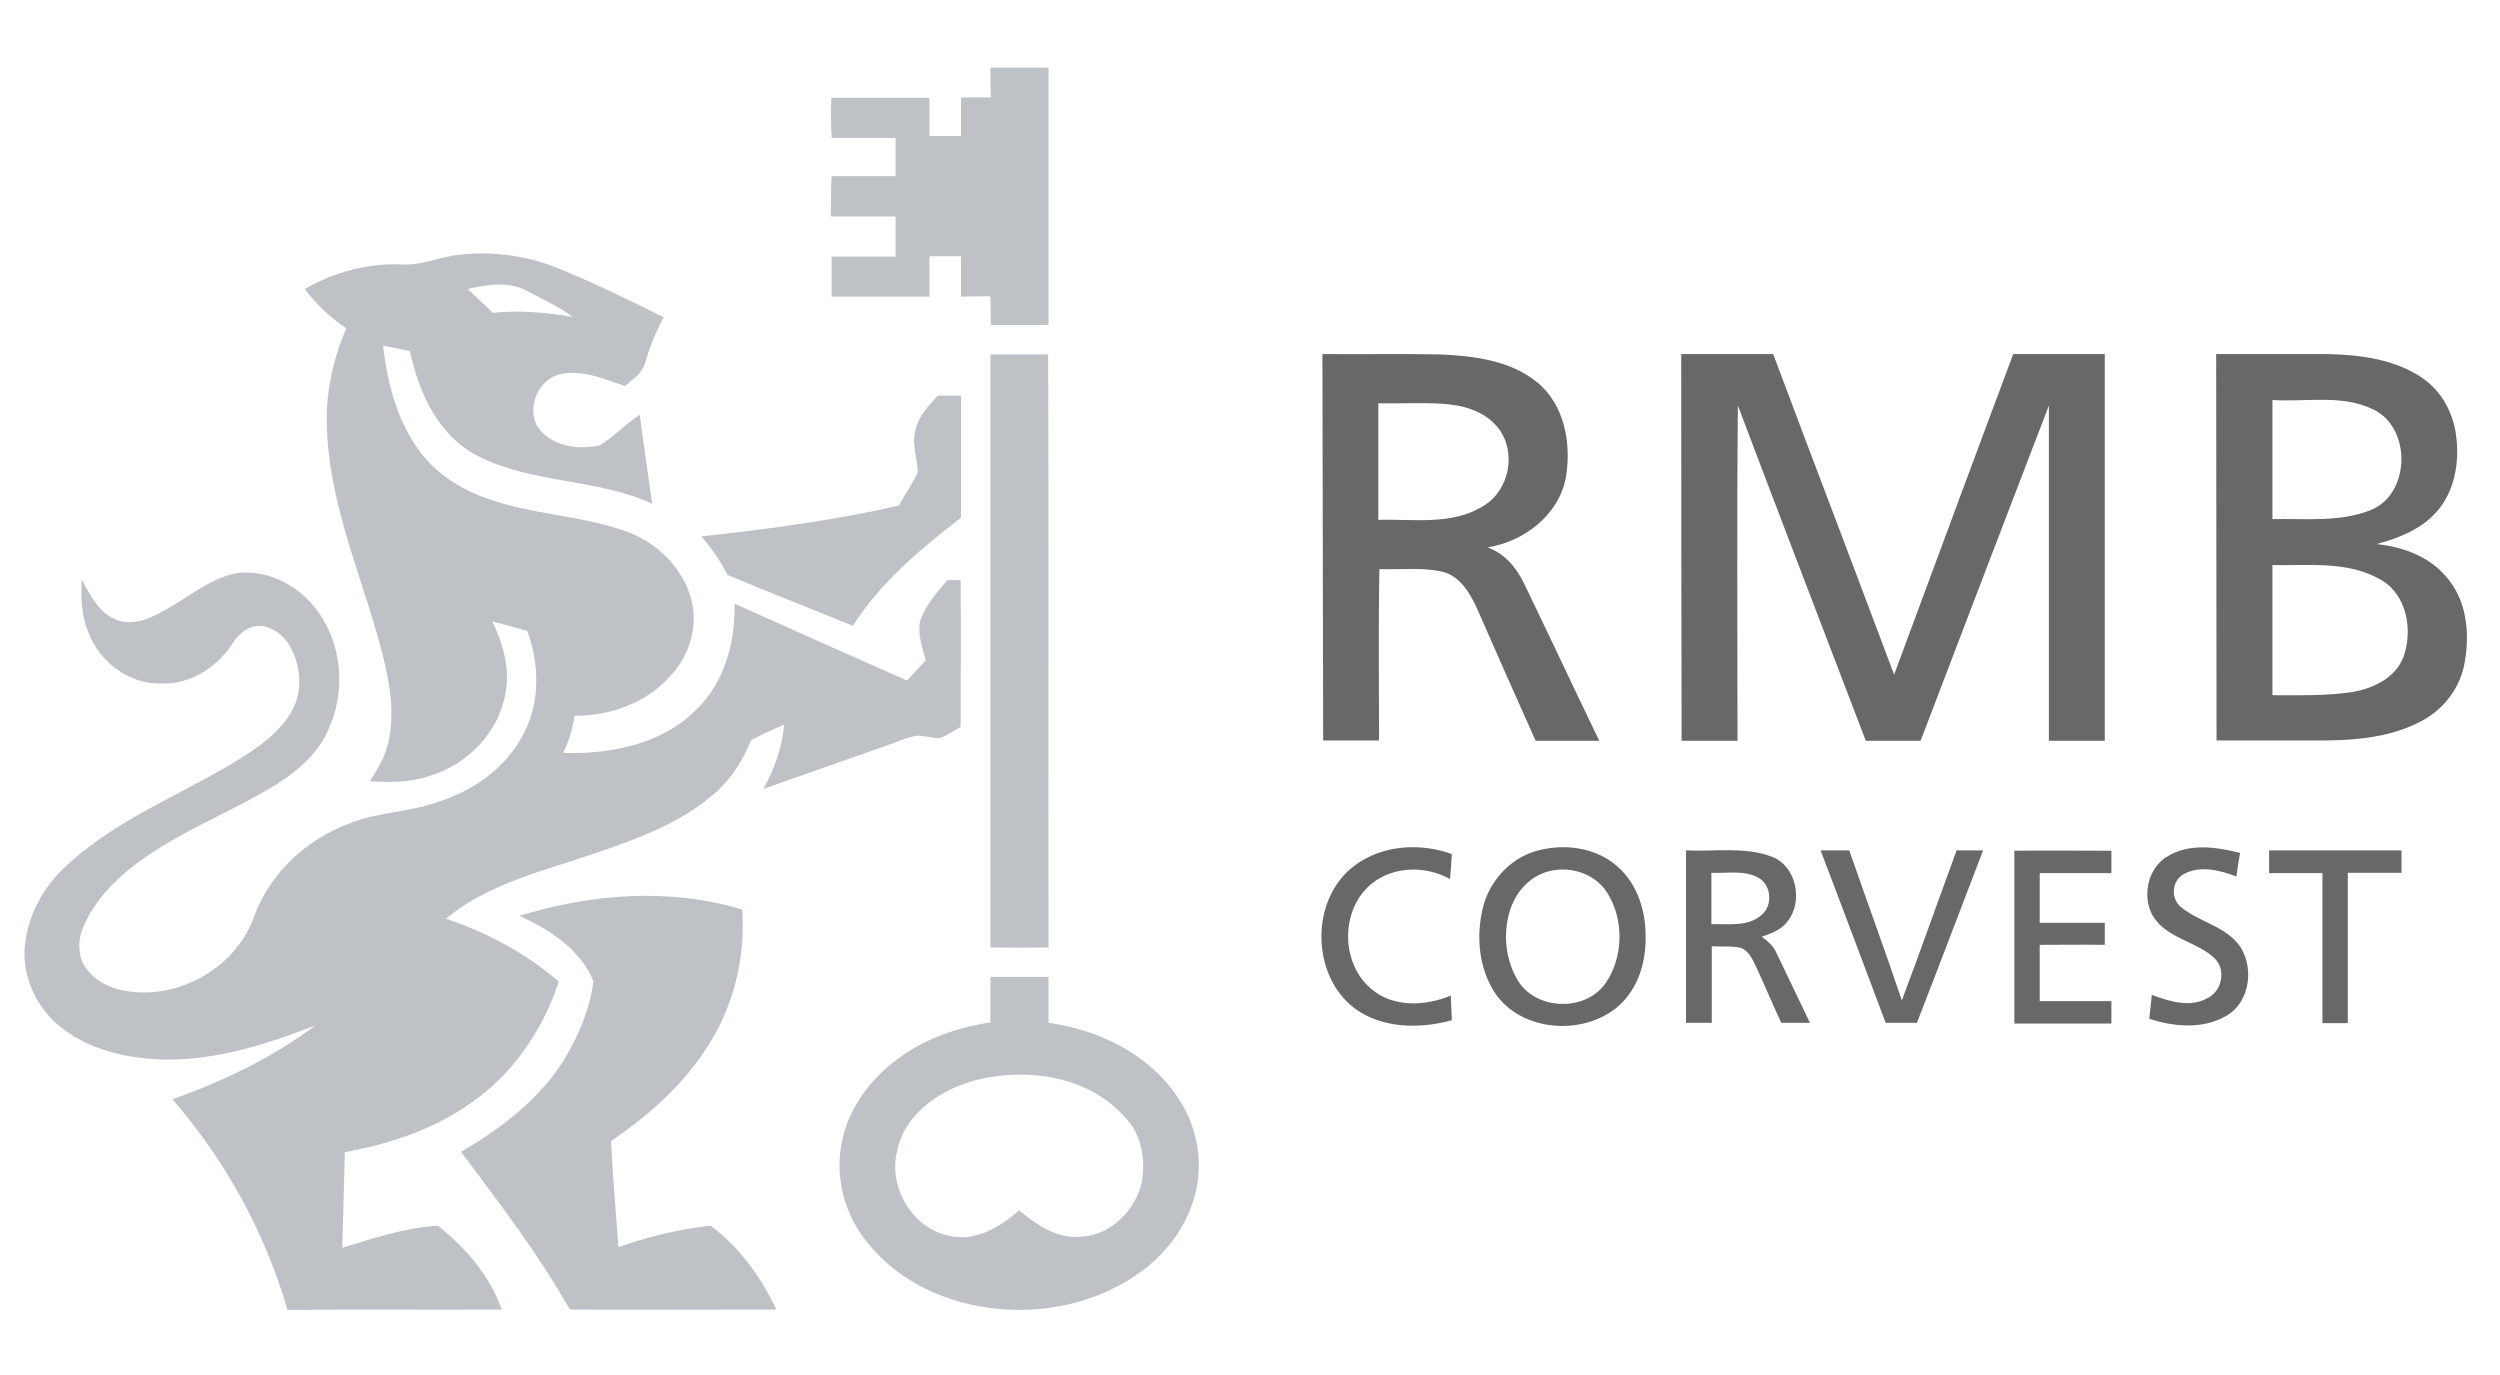
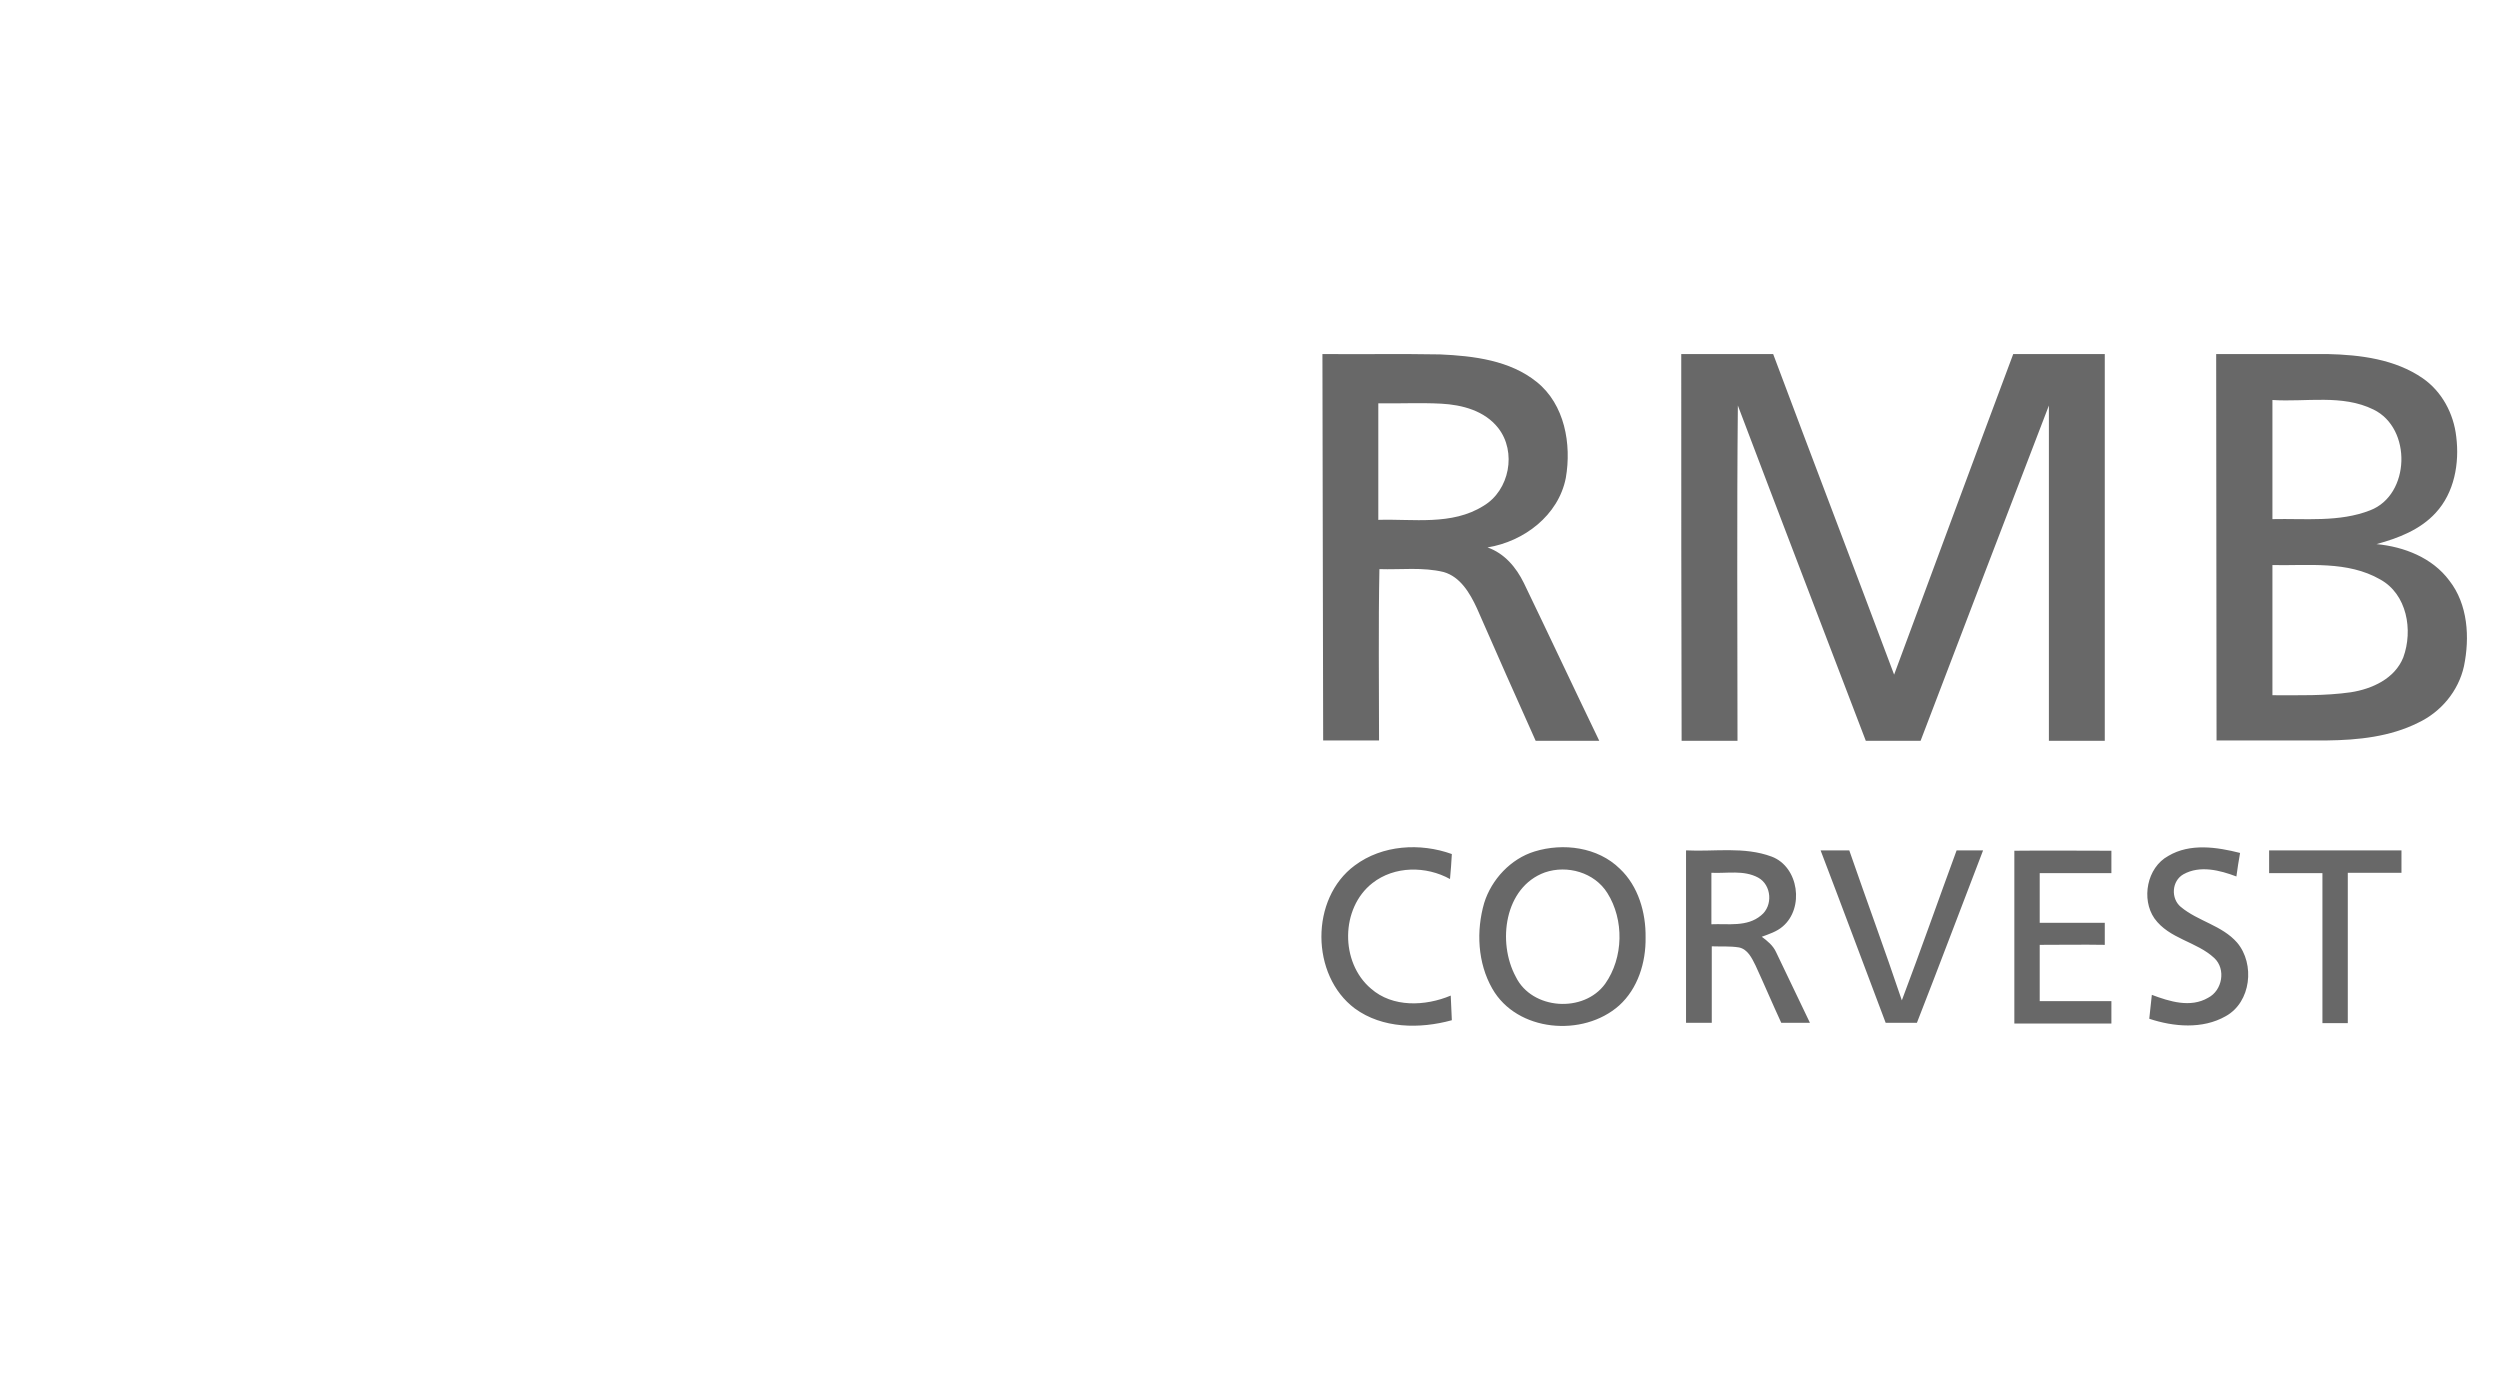
<svg xmlns="http://www.w3.org/2000/svg" version="1.1" id="Layer_1" x="0px" y="0px" viewBox="0 0 680 374" style="enable-background:new 0 0 680 374;" xml:space="preserve">
  <style type="text/css">
	.st0{fill:#BEC1C5;}
	.st1{fill:#686868;}
</style>
-   <path class="st0" d="M269.4,18.4c5.3,0,10.5,0,15.8,0c0,23.3,0,46.6,0,70c-5.2,0-10.5,0-15.7,0c0-2.6-0.1-5.2-0.1-7.8  c-2.7,0-5.4,0-8,0.1c0-3.7,0-7.4,0-11c-2.9,0-5.7,0-8.6,0c0,3.7,0,7.4,0,11c-8.9,0-17.8,0-26.6,0c0-3.6,0-7.3,0-10.9  c5.8,0,11.6,0,17.4,0c0-3.6,0-7.3,0-10.9c-5.9,0-11.7,0-17.6,0c0-3.7,0-7.3,0.2-11c5.8,0,11.6,0,17.4,0c0-3.5,0-6.9,0-10.4  c-5.8,0-11.6,0-17.4,0c-0.2-3.6-0.2-7.3-0.1-10.9c8.9,0,17.8,0,26.7,0c0,3.5,0,6.9,0,10.4c2.9,0,5.7,0,8.6,0c0-3.5,0-7,0-10.5  c2.7,0,5.4,0,8.1,0C269.4,23.7,269.4,21,269.4,18.4 M109,71.9c5.5,0.5,10.5-2.1,15.9-2.6c9.4-1.1,19,0.3,27.7,4  c9.5,3.9,18.7,8.4,27.9,13c-2.1,3.9-3.8,8.1-5,12.3c-0.7,2.9-3.4,4.6-5.5,6.4c-5.7-1.9-11.7-4.6-17.8-3.2c-5.8,1.6-8.9,8.8-6.1,14.1  c3.6,5.5,11.2,6.6,17.1,5.2c3.9-2.4,7-5.8,10.8-8.3c1.1,8.1,2.2,16.1,3.4,24.2c-15.1-6.9-32.7-5.4-47.5-13  c-10.7-5.5-16-17.2-18.4-28.5c-2.4-0.5-4.9-1-7.3-1.5c1.5,13.7,6.1,28.5,18.1,36.5c14,9.6,31.8,8.4,47.3,13.8  c8.6,2.8,16,9.8,18.4,18.6c2,7.5-0.5,15.7-5.9,21.2c-6.4,7.2-16.3,10.6-25.8,10.6c-0.5,3.5-1.6,6.9-3.1,10.1  c13,0.4,27.1-2.4,36.4-12c7.6-7.4,10.4-18.3,10.2-28.6c15.6,7,31.2,14,46.9,20.9c1.7-1.8,3.4-3.6,5.1-5.5c-0.9-3.4-2.2-6.8-1.6-10.4  c1.4-4.4,4.5-8,7.5-11.4c0.9,0,2.7,0,3.6,0c0.1,13.3,0,26.6,0,39.9c-1.9,1.1-3.7,2.4-5.7,3.1c-2-0.1-3.9-0.6-5.8-0.7  c-2.6,0.2-5,1.4-7.5,2.3c-11.6,4.1-23.2,8.1-34.7,12.2c3.1-5.4,5.1-11.3,5.7-17.5c-3.1,1.3-6.1,2.7-9,4.2  c-2.2,5.4-5.3,10.5-9.8,14.4c-9.3,8.2-21.2,12.5-32.7,16.4c-13.9,4.8-29,8.2-40.5,17.8c11.2,3.7,21.7,9.4,30.7,17.1  c-4.4,13.4-12.8,25.6-24.6,33.5c-10,6.9-21.7,10.7-33.6,12.9c-0.2,8.7-0.5,17.3-0.7,26c8.5-2.6,17.1-5.5,26-6  c7.6,6,14.1,13.6,17.4,22.8c-19.4,0.1-38.9-0.1-58.3,0.1c-6.1-21.1-16.9-40.7-31.3-57.3c13.8-4.9,27.2-11.3,38.9-20.1  c-13.1,5.1-26.8,9.5-41,9.3c-9.5-0.2-19.4-2.3-27.2-8c-7-5-11.4-13.5-10.9-22.1c0.6-8.9,5.2-17.3,11.9-23.1  c14.5-13.3,33.4-19.8,49.6-30.5c6.3-4.3,13-10.2,13.2-18.4c0.1-6.2-2.5-13.7-9-15.6c-4-1.2-7.5,1.7-9.4,4.9  c-4.2,6.3-11.4,10.8-19.1,10.5c-8.8,0.3-16.9-5.9-19.9-14c-1.9-4.5-2-9.5-1.8-14.3c2.3,4.2,4.6,8.9,9.2,10.9c4.7,2,9.8-0.4,13.9-2.8  c6.4-3.5,12.2-8.7,19.6-9.9c8.4-0.8,16.9,3.8,21.7,10.7c6.4,8.9,7.4,21.3,3,31.3c-2.7,6.8-8.4,11.8-14.5,15.6  C62.8,221,48.8,226.1,37,235c-5.9,4.4-11.2,10-14.2,16.8c-1.6,3.5-1.8,7.8,0.3,11.1c2.6,4.1,7.5,6.2,12.2,6.8  c14.2,1.9,29.2-7,33.9-20.6c4.3-11.7,14.2-20.8,25.8-25.1c7.8-3.2,16.3-3,24.2-5.9c9.7-3.1,18.7-9.4,23.3-18.7  c4.5-8.6,4.2-18.9,0.9-27.8c-3.2-0.9-6.4-1.8-9.5-2.6c2.9,6,4.9,12.8,3.6,19.5c-1.8,10.7-10.3,19.4-20.5,22.5  c-5.3,1.9-10.9,1.8-16.4,1.5c2.2-3.4,4.3-6.9,5.1-10.9c2-9.2-0.3-18.7-2.7-27.6c-5.4-19.2-13.6-38-14.1-58.2  c-0.3-9.1,1.7-18.2,5.3-26.5c-4.3-2.9-8.2-6.5-11.3-10.7C90.7,74.1,99.8,71.6,109,71.9 M127.2,78.6c2.3,2.2,4.6,4.3,6.9,6.5  c7.2-0.8,14.5-0.1,21.7,1.1c-3.9-2.9-8.4-4.9-12.7-7.2C138.1,76.4,132.3,77.5,127.2,78.6 M269.4,96.4c5.2,0,10.5,0,15.7,0  c0.2,53.8,0,107.5,0.1,161.3c-5.3,0.1-10.5,0.1-15.8,0C269.4,203.9,269.4,150.2,269.4,96.4 M249,117c0.8-3.8,3.6-6.7,6.1-9.4  c2.1,0,4.2,0,6.3,0c0,11.1,0,22.2,0,33.2c-11,8.5-21.9,17.6-29.4,29.4c-11.4-4.6-22.8-9.1-34.1-13.8c-1.9-3.8-4.4-7.3-7.1-10.5  c18-2,36-4.3,53.7-8.4c1.6-3,3.7-5.8,5.1-9C249.6,124.7,247.9,120.9,249,117 M141.3,249.1c19.6-6,40.8-7.7,60.6-1.7  c0.9,13.4-2.5,27.2-10.2,38.4c-6.6,10-15.7,17.9-25.5,24.6c0.5,9.6,1.3,19.2,2,28.8c8.1-2.8,16.5-4.9,25.1-5.8  c7.9,5.8,13.7,14.1,17.9,22.8c-18.7,0-37.5,0.1-56.2,0c-8.6-15.2-19.2-29-29.6-42.9c11-6.4,21.6-14.5,28.3-25.5  c3.8-6.4,6.8-13.5,7.7-20.9C157.9,258.2,149.5,252.9,141.3,249.1 M269.4,278.1c0-4.2,0-8.3,0-12.4c5.2,0,10.5,0,15.8,0  c0,4.2,0,8.3,0,12.5c13.5,1.9,27,8.3,34.8,19.8c5.1,7.2,7.2,16.4,5.5,25c-1.9,9.9-8.4,18.5-16.7,24c-15.2,10.2-35.3,11.9-52.3,5.6  c-8.6-3.2-16.4-8.8-21.8-16.2c-5.2-7.2-7.5-16.5-5.8-25.3c1.7-9.5,7.9-17.8,15.7-23.4C251.9,282.4,260.6,279.4,269.4,278.1   M265.8,293.7c-9.6,2.4-19.7,9-21.8,19.4c-2.4,9.7,4,20.9,14,23c7.2,1.8,14-2.3,19.2-6.9c4.7,3.9,10.3,7.8,16.7,7.2  c8-0.3,14.7-6.9,16.6-14.5c1.2-6.2,0.1-13.3-4.5-18C296.2,292.8,279.7,290.3,265.8,293.7L265.8,293.7z" />
  <path class="st1" d="M359.7,96.3c10.7,0.1,21.3-0.1,32,0.1c9.1,0.4,19,1.6,26.3,7.5c7.6,6.1,9.5,16.9,7.9,26.1  c-2,10.2-11.4,17.3-21.3,18.9c4.6,1.6,7.8,5.4,9.9,9.7c6.9,14.3,13.6,28.6,20.5,42.9c-5.8,0-11.6,0-17.3,0c-5.4-12-10.7-24-16-36.1  c-1.9-4.1-4.5-8.5-9-9.8c-5.7-1.4-11.7-0.6-17.5-0.8c-0.3,15.5-0.1,31.1-0.1,46.6c-5.1,0-10.1,0-15.2,0  C359.8,166.4,359.8,131.4,359.7,96.3 M374.9,109.7c0,10.6,0,21.1,0,31.7c9.5-0.3,20,1.6,28.6-3.8c7.1-4.2,9.1-14.7,4-21.2  c-3.7-4.7-9.8-6.3-15.5-6.6C386.3,109.5,380.6,109.8,374.9,109.7 M457.3,96.3c8.3,0,16.7,0,25,0c10.9,29.1,22,58.1,32.9,87.2  c10.8-29.1,21.5-58.1,32.4-87.2c8.3,0,16.6,0,24.9,0c0,35.1,0,70.1,0,105.2c-5.1,0-10.2,0-15.2,0c0-30.4,0-60.8,0-91.2  c-11.7,30.4-23.3,60.8-34.9,91.2c-5,0-9.9,0-14.9,0c-11.6-30.4-23.3-60.8-34.8-91.2c-0.3,30.4-0.1,60.8-0.1,91.2  c-5.1,0-10.2,0-15.2,0C457.3,166.4,457.3,131.4,457.3,96.3 M602.8,96.3c10.1,0,20.1,0,30.2,0c9,0.2,18.5,1.4,26,6.6  c5.2,3.6,8.4,9.6,9.1,15.9c0.9,7.2-0.5,15.2-5.6,20.7c-4.2,4.6-10.2,6.9-16.1,8.5c7.5,0.7,15.2,3.7,19.8,9.9  c5.1,6.5,5.6,15.5,4,23.3c-1.5,6.8-6.3,12.5-12.5,15.4c-7.6,3.8-16.3,4.7-24.7,4.8c-10,0-20.1,0-30.1,0  C602.9,166.4,602.8,131.4,602.8,96.3 M618.1,108.8c0,10.8,0,21.6,0,32.4c8.9-0.2,18.2,0.9,26.6-2.4c10.9-4.2,11.4-22.3,0.9-27.4  C637.1,107.2,627.3,109.4,618.1,108.8 M618.1,153.7c0,11.8,0,23.6,0,35.4c7.1,0,14.3,0.2,21.3-0.8c5.8-0.9,12-3.7,14.3-9.5  c2.7-7.4,1-17.2-6.3-21.2C638.5,152.5,627.9,153.9,618.1,153.7 M368.5,235.4c7.5-5.6,17.8-6.2,26.4-3.1c-0.1,2.2-0.3,4.5-0.5,6.8  c-6.5-3.6-15.1-3.6-21.1,1.1c-8.7,6.8-8.8,21.6-0.4,28.7c5.9,5.2,14.8,4.8,21.7,1.9c0.1,2.2,0.2,4.5,0.3,6.7  c-8.7,2.4-18.9,2.3-26.4-3.2C356.5,265.3,356.3,244.4,368.5,235.4 M417.4,231.6c7.8-2.4,17.2-1.2,23.2,4.7c5,4.7,7.1,11.9,7,18.7  c0.1,6.8-2.1,13.9-7.2,18.5c-9.8,8.7-27.8,7.2-34.5-4.6c-4-7-4.4-15.7-2.2-23.3C405.7,239.2,410.9,233.6,417.4,231.6 M420.2,237.3  c-11,4-13,19-7.9,28.4c4.4,9,18.5,9.9,24.3,1.9c5-7.1,5.2-17.4,0.6-24.7C433.7,237.3,426.3,235.2,420.2,237.3 M458.6,231.3  c7.7,0.4,15.8-1.1,23.3,1.7c7.4,2.8,8.9,14,3,19c-1.6,1.4-3.8,2.1-5.7,2.8c1.5,1.1,3.1,2.4,3.9,4.2c3.1,6.4,6.1,12.8,9.2,19.2  c-2.6,0-5.2,0-7.8,0c-2.4-5.2-4.6-10.4-7-15.6c-1-2-2.1-4.4-4.5-4.9c-2.5-0.4-5-0.2-7.4-0.3c0,6.9,0,13.9,0,20.8c-2.3,0-4.6,0-7,0  C458.6,262.6,458.6,247,458.6,231.3 M465.5,237.4c0,4.7,0,9.4,0,14c4.5-0.2,9.7,0.8,13.5-2.4c3.3-2.6,2.9-8.3-0.8-10.3  C474.3,236.6,469.8,237.6,465.5,237.4 M495.2,231.3c2.6,0,5.2,0,7.8,0c4.7,13.6,9.7,27.1,14.3,40.8c5.1-13.5,9.9-27.2,14.9-40.8  c2.4,0,4.8,0,7.2,0c-6,15.6-11.9,31.3-18,46.9c-2.8,0-5.7,0-8.5,0C507,262.6,501.2,247,495.2,231.3 M547.9,231.4  c8.8-0.1,17.6,0,26.4,0c0,2,0,4.1,0,6.1c-6.5,0-13,0-19.5,0c0,4.5,0,9,0,13.5c5.9,0,11.8,0,17.7,0c0,2,0,4,0,6  c-5.9-0.1-11.8,0-17.7,0c0,5.1,0,10.2,0,15.3c6.5,0,13,0,19.5,0c0,2,0,4,0,6.1c-8.8,0-17.6,0-26.4,0  C547.9,262.6,547.9,247,547.9,231.4 M589.8,232.8c5.9-3.5,13.2-2.4,19.5-0.8c-0.4,2.1-0.7,4.3-1,6.4c-4.5-1.7-9.9-3.1-14.4-0.6  c-3.2,1.8-3.5,6.6-0.7,8.9c4.7,3.9,11.2,5,15.3,9.7c4.9,5.8,3.8,16.2-3.1,20c-6.3,3.6-14.2,2.9-20.8,0.7c0.2-2.2,0.5-4.3,0.7-6.5  c4.8,1.8,10.5,3.6,15.3,0.8c3.9-2,4.9-7.8,1.7-10.8c-4.8-4.5-12.3-5.2-16.3-10.8C582.4,244.6,583.9,236,589.8,232.8 M617.2,231.3  c12,0,24,0,36,0c0,2,0,4.1,0,6.1c-4.9,0-9.7,0-14.6,0c0,13.6,0,27.2,0,40.9c-2.3,0-4.6,0-6.9,0c0-13.6,0-27.2,0-40.8  c-4.8,0-9.7,0-14.5,0C617.2,235.4,617.2,233.4,617.2,231.3L617.2,231.3z" />
</svg>